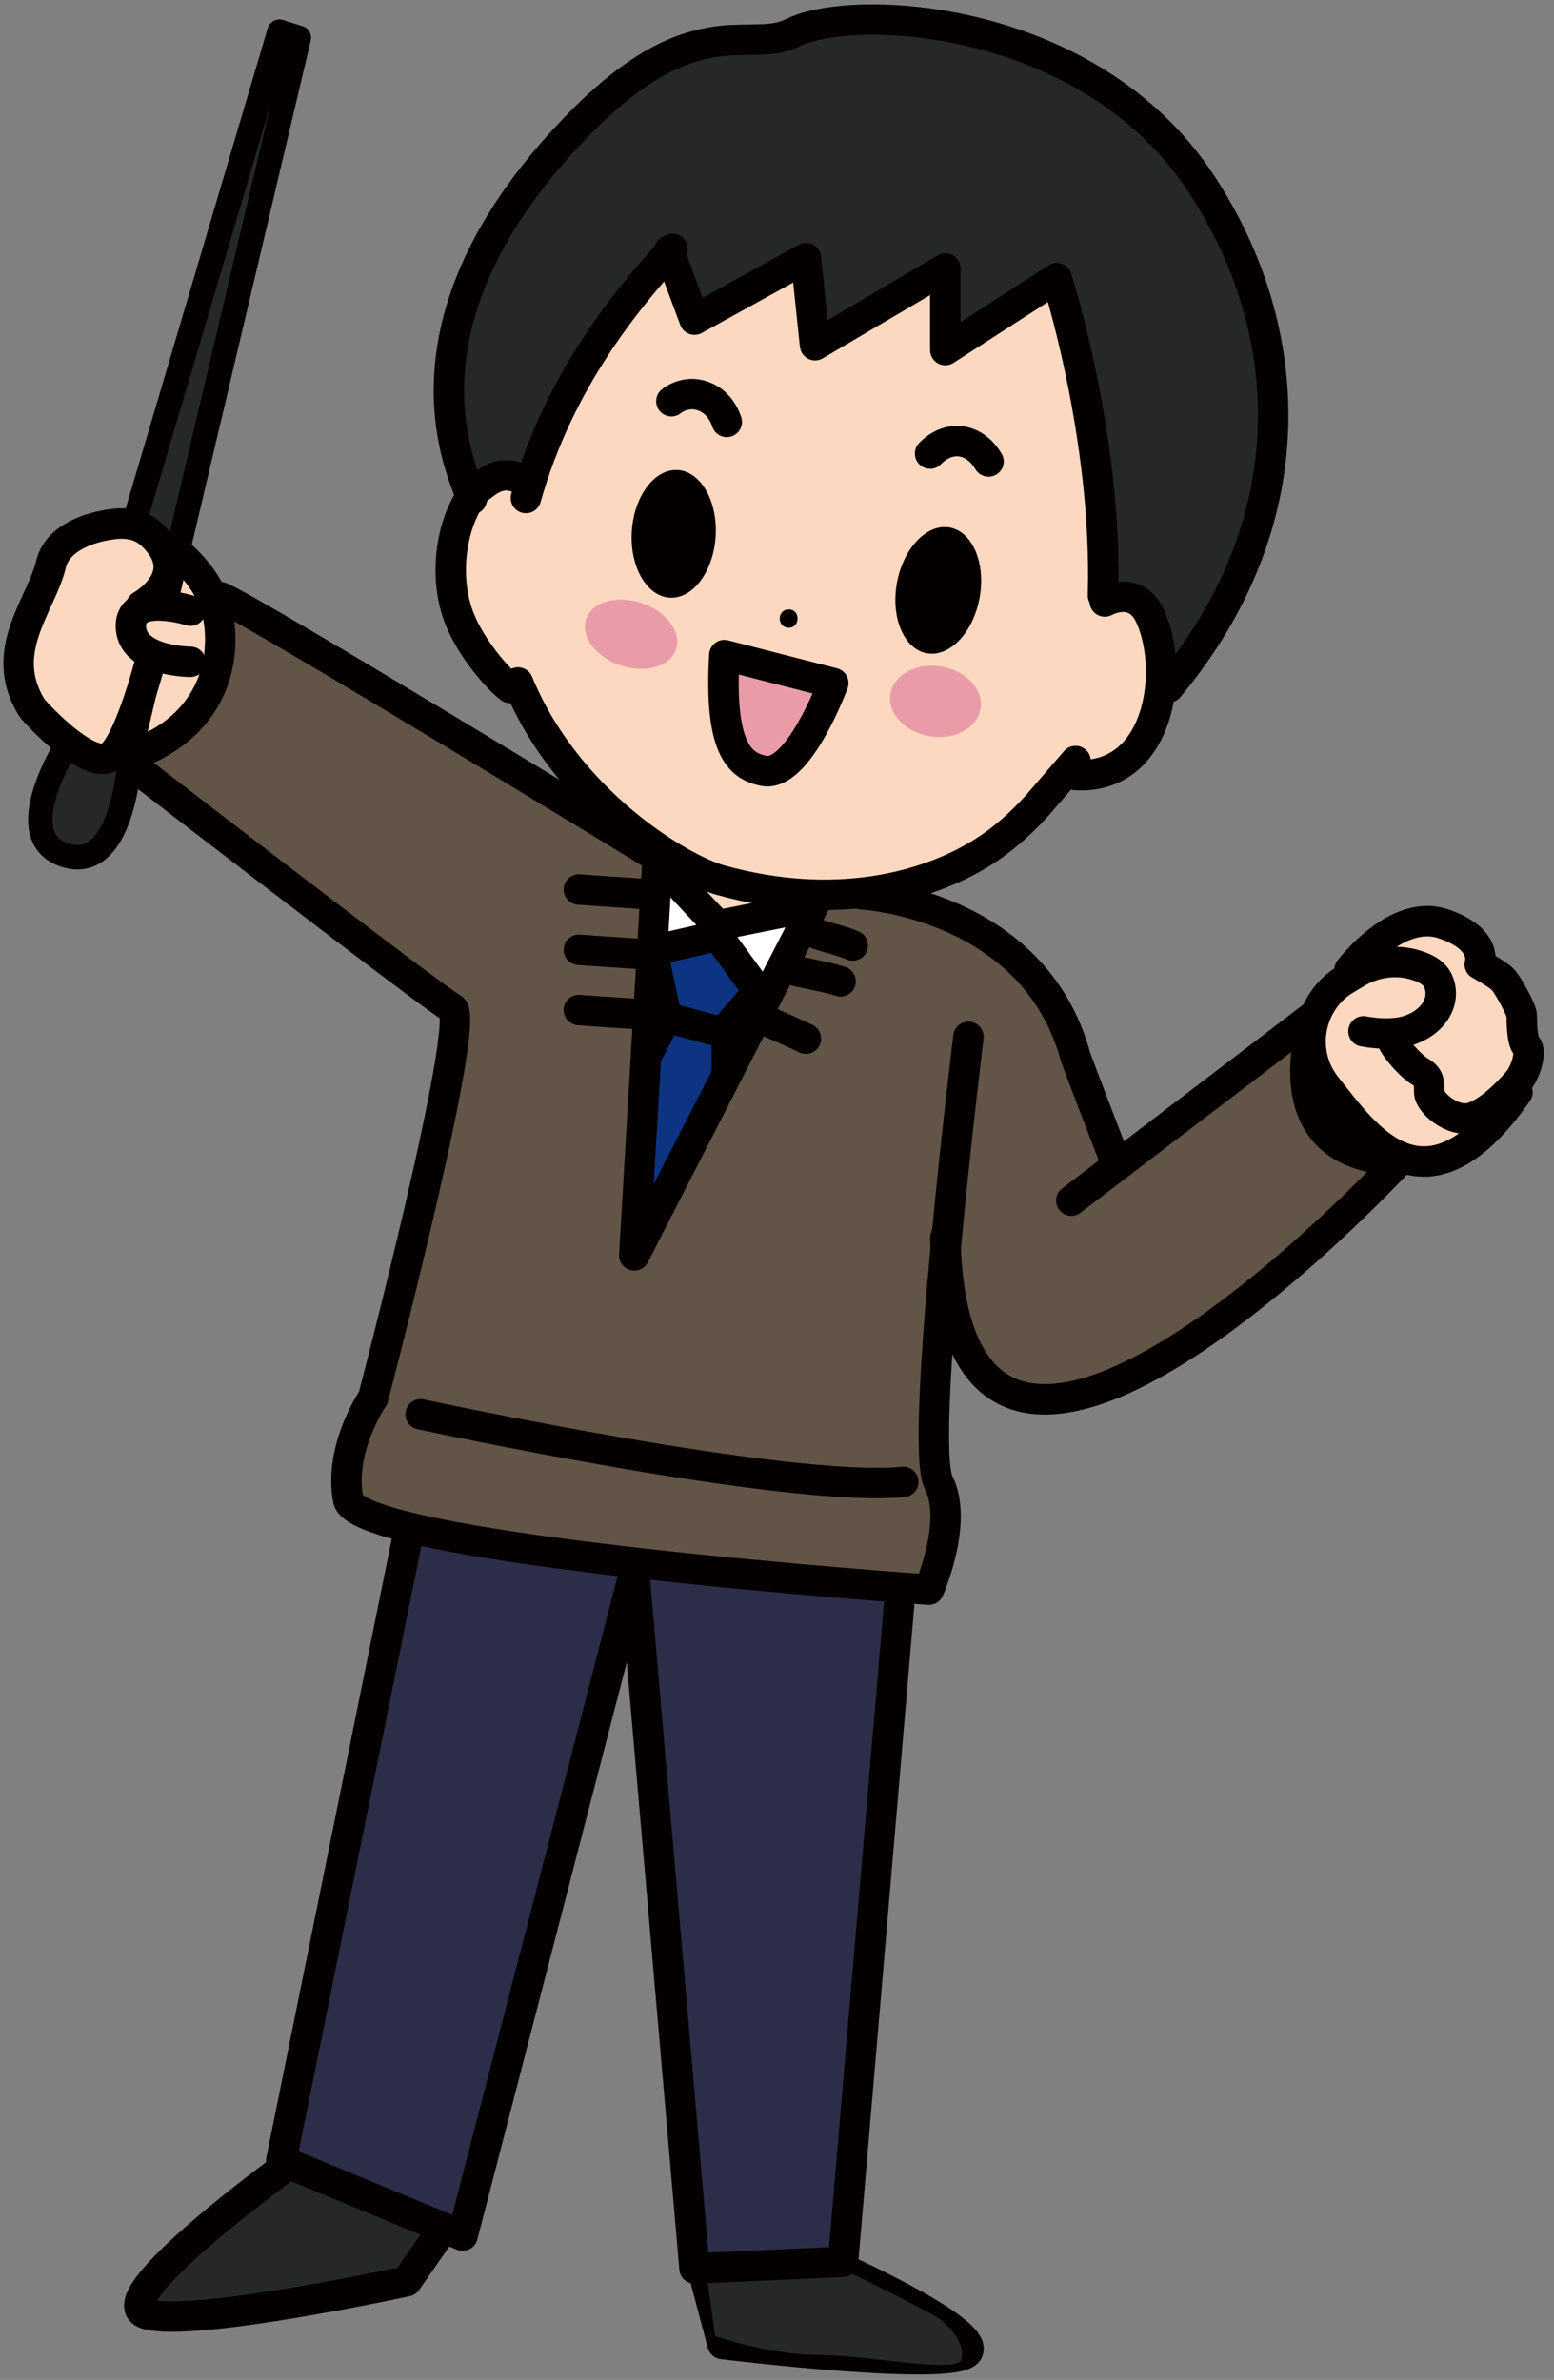
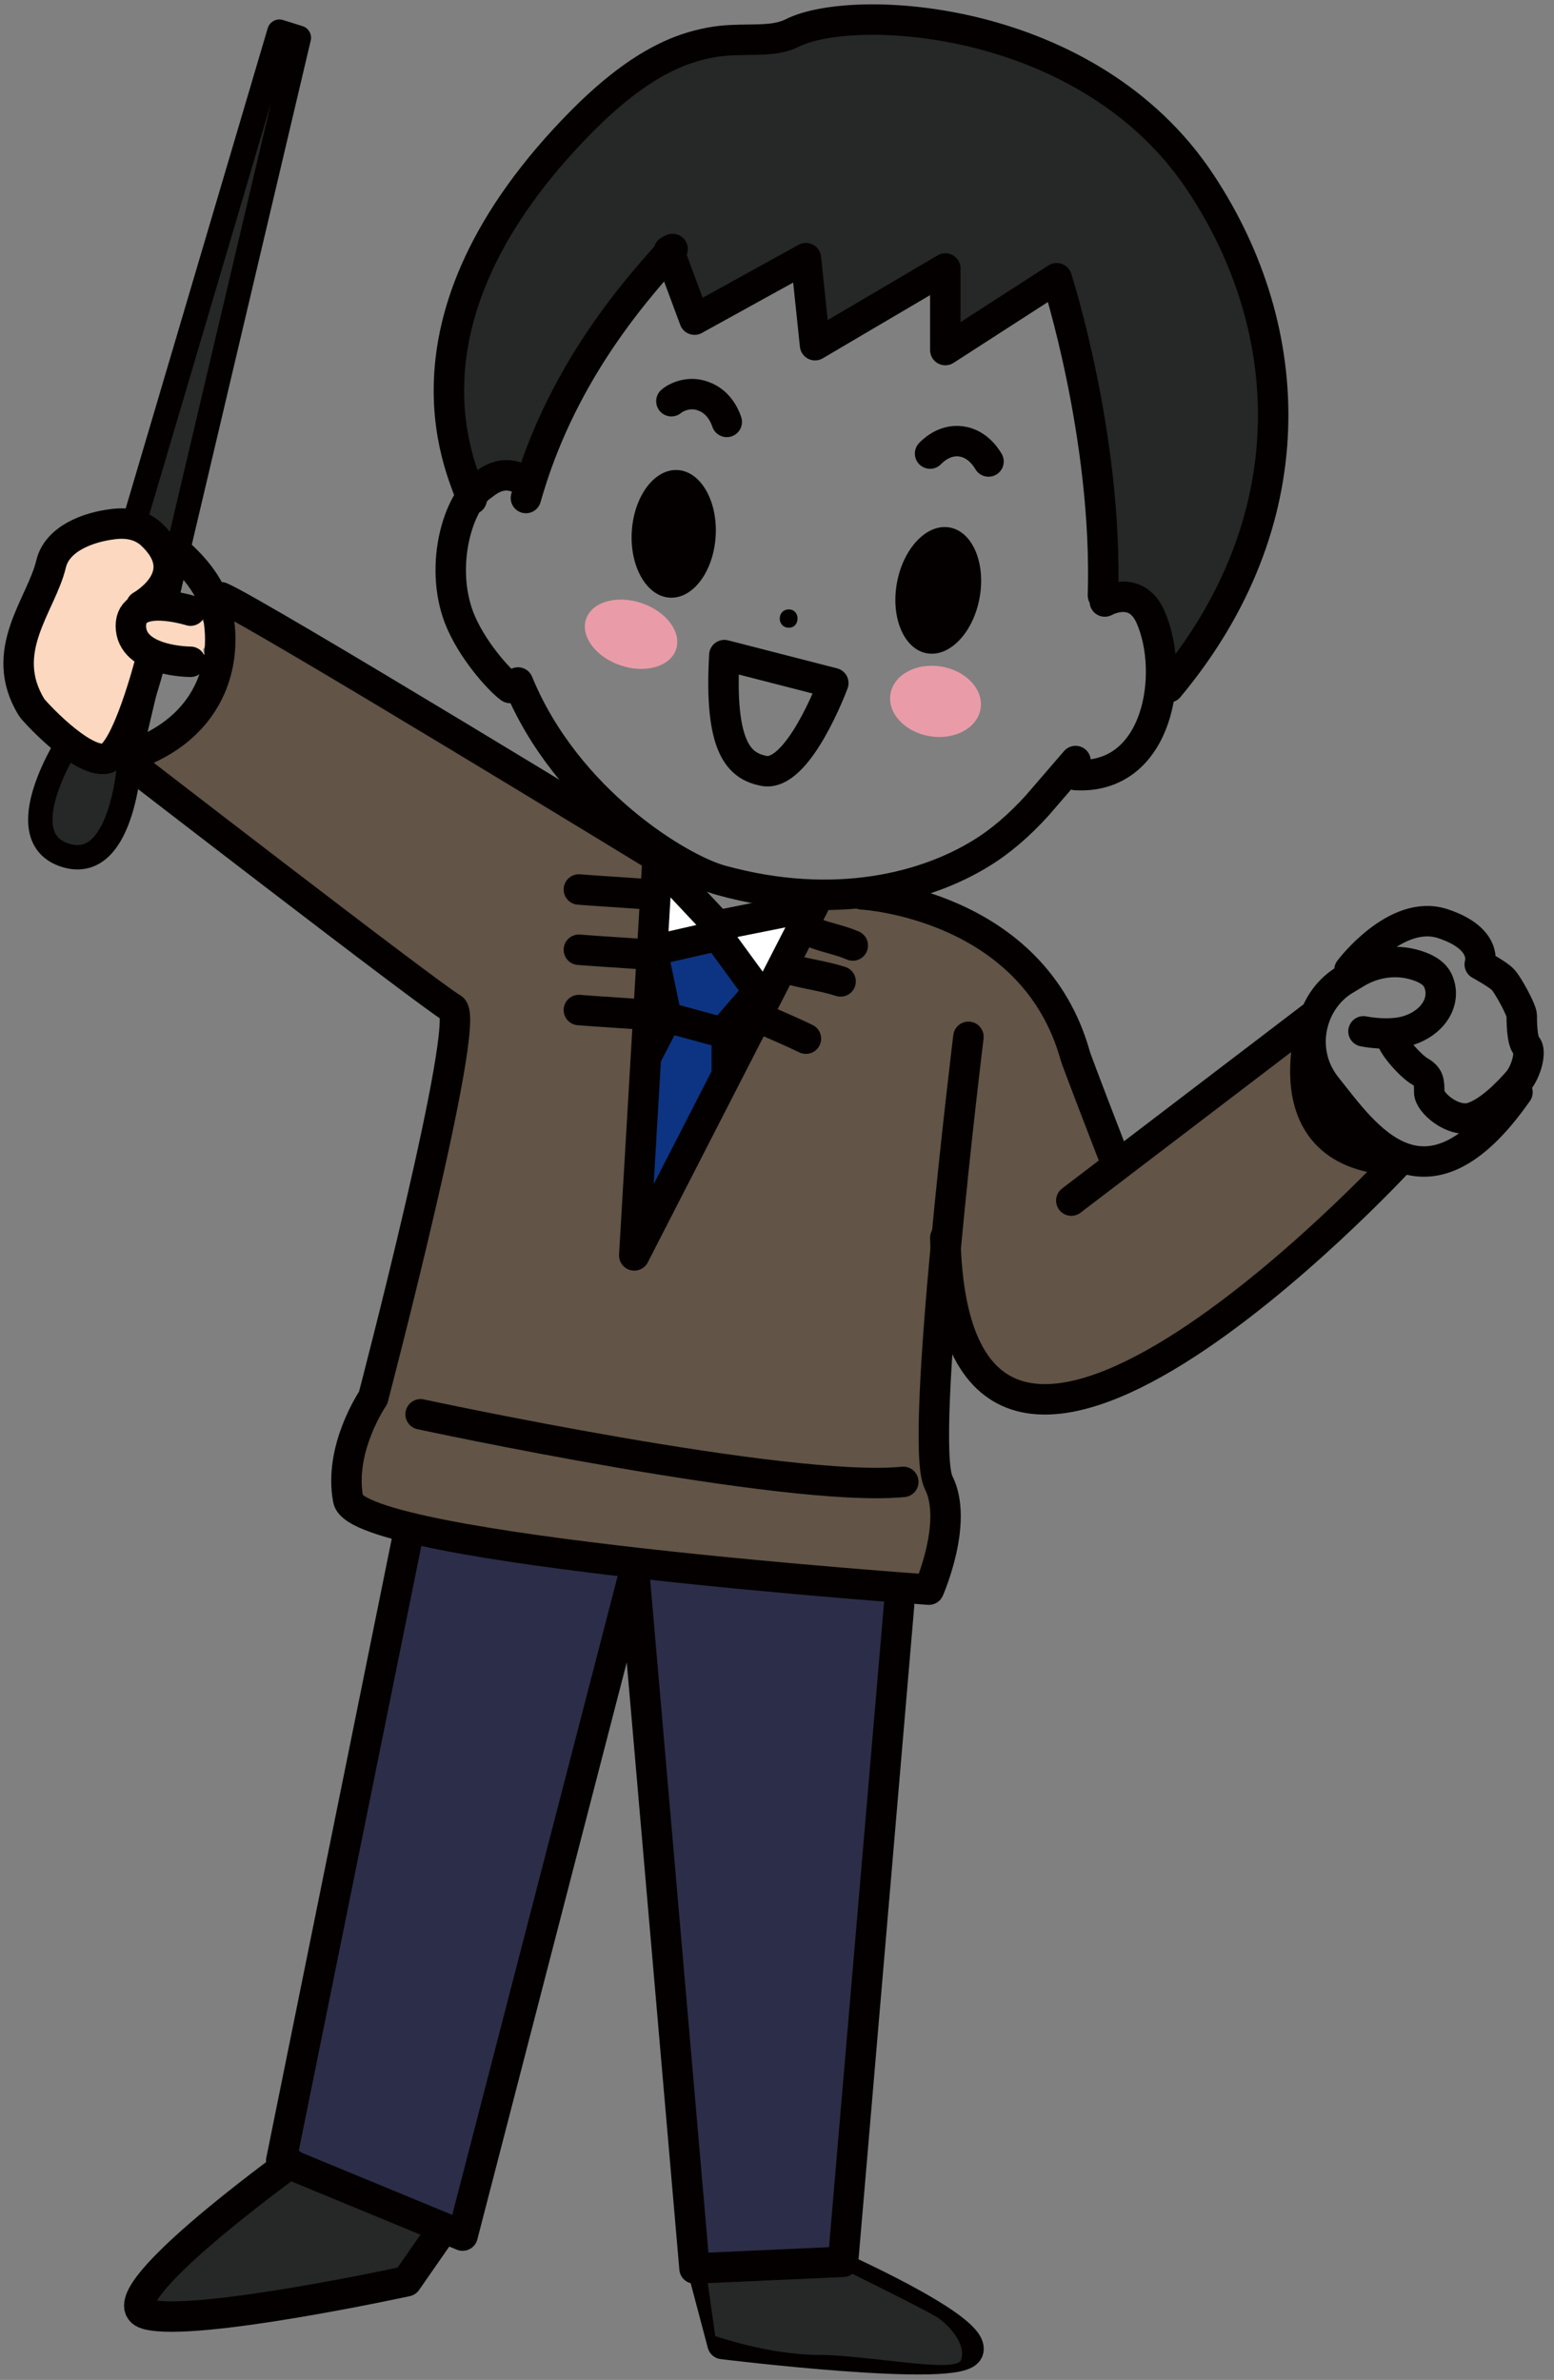
<svg xmlns="http://www.w3.org/2000/svg" version="1.1" id="レイヤー_1" x="0" y="0" viewBox="0 0 255.3 390.9" style="enable-background:new 0 0 255.3 390.9" xml:space="preserve">
  <rect x="0" y="0" width="255.3" height="390.9" fill="#808080" stroke="none" />
  <style>.st0{fill:#fbd8bf}.st1{fill:none;stroke:#040000;stroke-width:5;stroke-linecap:round;stroke-linejoin:round;stroke-miterlimit:10}.st3{fill:#262727}.st5{fill:#625446}.st6{fill:#2c2d48}.st7{fill:#e99ca8}.st8{fill:none;stroke:#040000;stroke-width:5;stroke-linecap:round;stroke-miterlimit:10}.st9{fill:#040000}</style>
  <path class="st0" d="M32.1 100.7s-8.4-2.3-9.2 0c-.8 2.3.8 7.6 6.1 7.6s6.9-4.5 3.1-7.6z" />
-   <path class="st0" d="M28.3 89.3s-7.6 11.4-7.6 12.2 3.1 6 3.1 6-6.6 15.6-5.6 16.7c1 1 8.6-2.5 10.2-3.1 1.5-.5 8.6-13 8.9-15.9.1-3-3.7-15.2-9-15.9zM243.4 155.6s-4.6-6.3-11.1-3.9-17.2 13.1-17.2 14.6-.8 16.8 1.9 18.7c2.7 1.9 11.1 7.2 15.6 6.5 4.6-.8 16.8-10.7 17.5-12.2.8-1.5.8-15.3-1.5-16.8s-5.2-6.9-5.2-6.9zM111.4 33.6S87 66.4 84.7 71.7c-2.3 5.3-7.6 11.4-7.6 11.4s-6.9 14.9 4.2 27.7 16.4 18.9 16.4 18.9l22.9 25.9s25.2-9.2 27.1-9.5c1.9-.4 17.9-8.4 21.7-12.8 3.8-4.4 6.1-3.2 11.4-6.5 5.3-3.2 9.5-4 10.9-14.7 1.3-10.7-10.1-63.3-10.9-64.8-.7-1.5-69.4-13.7-69.4-13.7z" />
  <path class="st1" d="M128.6 159.1c2.3 1 4.6 2 6.9 3.1" />
  <path d="m109.9 141.9 7.6 9.9 13.7-3.8-5 13.3s-1.1 1.1-1.5.8c-.4-.4-7.8-8.8-7.8-8.8l-9.7 1.1 2.7-12.5z" style="fill:#fff" />
  <path class="st3" d="M76.3 80.9c2.3-.8 6.9-.8 9.9-2.3 3.1-1.5 11.4-21.4 16.8-27.5s6.1-9.9 8-7.6c1.9 2.3 1.9 9.5 5 8.2s16.6-8.7 16.6-8.7l2.5 14.2L154.9 45l.9 12.2 17.5-11.4s8.4 46.5 9.2 50.3c.8 3.8 4.6.8 6.1 3.1s2.3 13.7 2.3 13.7 9.7-12 12.1-17.5c2.4-5.4 18.4-19.2-2.2-58.8S137.4 3.8 137.4 3.8s-10.7 3.1-15.3 3.1-18.3 1.5-29 16S76 43.7 74.6 55.8s1.7 25.1 1.7 25.1z" />
  <path d="m107.2 156.2 1.1 15.4-3.1 9.2s.8 21.4 0 21.4 16.4-29.9 16.4-29.9l1.2-11.6-6.9-8-8.7 3.5z" style="fill:#0d3482" />
  <path class="st1" d="m108.8 140.9-5.4 16.1 14.5-3.3 9.2 12.6 9.9-17.9-4.6.7-14.5 2.9-9.1-9.7M119.4 172v14.3" />
  <path class="st5" d="M99.2 219.7s31.3-73.6 35.1-73c3.8.6 30.5 1.3 38.9 21.9 8.4 20.6 9.5 23.1 9.5 23.1l31.5-23.1s1 16.8 3.2 18.3 9.2 5.3 10.7 4.6c1.5-.8-30.5 30.5-36.6 29.8 0 0-13.7 14.5-28.2 6.1-3.6-2.1-7.6-25.2-8-28.6-.4-3.4-4.2 30.9-2.3 38.1 1.9 7.2.4 24.8-1.5 24.4-1.9-.4-66-6.5-66.4-8.4" />
  <path class="st1" d="m103.4 178.9 5.8-11.2.3-.6" />
  <path class="st5" d="m107.4 139.4-1.7 34.3-2.7 55.9-16 22.9s-28.2 0-29-6.1c-.8-6.1 6.1-19.8 9.9-39.7s7.6-42 7.6-42-53.4-38.1-53.4-40.4c0-2.3 8.4-3.1 10.7-6.9 2.3-3.8 5.3-14.5 4.6-17.5s70 39.5 70 39.5z" />
  <path class="st1" d="m115.6 373.3 3.1 11.7s39.7 4.9 40.4 1c.8-3.9-22.5-14.2-22.5-14.2" />
  <path class="st6" d="m110.9 257.3-6.5-.2s9.3 112.5 10.1 114.6c.8 2.1 25.6-.2 24.6-1.3s9.3-110.6 9.3-110.6l-37.5-2.5zM67.4 252.1l-20 99.7s0 3.6 3.8 5.9 23.6 9.2 24.4 8.4c.8-.8 28.6-109.9 28.6-109.9l-36.8-4.1z" />
  <path class="st3" d="m116 373 1.5 10.7s8.9 3.1 17 3.1 22.6 3.1 23.4.8c.8-2.3-1.5-5.3-3.8-6.9-2.3-1.5-18.7-9.5-18.7-9.5L116 373zM22.9 376.1s22.1-19.8 25.2-19.8S72 366 72 366s-4.8 10.9-7.9 10.2c-3.1-.8-36.6 5.3-38.9 4.6-2.3-.9-5.3-2.4-2.3-4.7z" />
-   <path class="st7" d="M119.8 108.3s-2.3 15.3 3.1 16c5.3.8.6 8.2 11.3-6.6l1.8-5.5-16.2-3.9z" />
  <path class="st8" d="M85.1 112.1c8 19.5 26.7 30.7 33.4 32.5 18.9 5.2 33.8 1 42.6-4.4 3.3-2 6.4-4.7 9.3-7.9l6.3-7.3" />
  <ellipse transform="matrix(.064 -.998 .998 .064 16.073 192.552)" class="st9" cx="110.7" cy="87.7" rx="10.5" ry="6.9" />
  <ellipse transform="rotate(-79.625 154.153 97.02)" class="st9" cx="154.2" cy="97" rx="10.5" ry="6.9" />
  <path class="st1" d="m107.2 156.2 2.3 10.9 9.2 2.5 6-6.9M119 107.6l17.9 4.6s-5.8 15.7-11.5 14.4c-3.8-.8-7.3-3.5-6.4-19z" />
  <path class="st9" d="M129.6 103.1c1.9 0 1.9-3 0-3-2 0-2 3 0 3z" />
  <path class="st1" d="M26.4 88.6c1.3.9 7.1 4.9 9 10.9.3.8 2 6.9-.8 13.4-4.2 9.6-14.6 11.6-15.5 11.8M224 169.4s3.8.8 6.9 0c4.5-1.2 6.9-5 5.3-8.4-.5-1-1.5-1.7-2.8-2.2-3.6-1.4-7.6-.9-10.9 1.2l-1.5.9c-3.4 2-5.6 5.8-5.7 10 0 2.4.6 5.1 2.7 7.7 6.1 7.6 16 22.7 31.3.8" />
  <path class="st1" d="M221.7 159.3s7.6-10.1 15.3-7.6c7.6 2.5 6.1 6.7 6.1 6.7s3.1 1.7 3.8 2.5c.8.8 3.1 5 3.1 5.9 0 .8 0 4.2.8 5 .8.8 0 4.2-1.5 5.9-1.5 1.7-4.6 5-7.6 5.9-3.1.8-6.9-2.5-6.9-4.2 0-1.7 0-2.5-1.5-3.4-1.5-.8-5.3-5-4.6-5.9M109.9 41.2l4.2 11.3 18.3-10.1 1.5 14.3 21.4-12.6v13.4l18.3-11.8s8.4 26 7.6 52.1M87 79.7c-3.9-3.4-7-.5-7.7 0-3.9 2.5-7.2 12.9-3.9 21.7 2 5.2 6.6 10.3 8.4 11.6M110.3 65.9c.2-.2 2.5-1.9 5.3-.8 2.8 1 3.7 3.9 3.8 4.2" />
  <path class="st1" d="M162.4 75.8c-.2-.3-1.6-2.9-4.5-3.3-2.9-.4-4.9 1.8-5.1 2M176.7 127.3c13.7.8 16.4-16.8 12.3-26-2.4-5.4-7.5-2.5-7.5-2.5M110.5 40.9c-7.3 8-18.6 21.4-24.1 40.9" />
  <path class="st1" d="M77.5 82c-.7-3.2-15.3-28.5 18.3-62.3 6.8-6.8 12.3-10.1 17-11.7 2.7-.9 5.1-1.3 7.3-1.4 4.1-.2 7.3.2 10.1-1.2 9.9-5 48.7-3.2 67.1 24.7 16 24.2 17.3 55.7-5.3 82.8M108 140.8s-65.8-40.2-71.7-42.7M19.5 124s51.5 39.8 54.8 41.6-13 64-13 64-5.7 8.3-4.1 16.7c1.6 8.3 95.4 14.8 95.4 14.8s4.9-11.1 1.6-17.6c-3.3-6.5 4.9-73.2 4.9-73.2" />
  <path class="st1" d="M69.1 232.3s60.3 13 79.3 11.1M141.6 146.9s28.2 1.5 35.1 26.7c0 0 .8 2.3 6.1 16" />
  <path class="st1" d="M155.3 203.3c1.5 66.4 74.6-12.7 74.6-12.7-22.3-.6-13.9-23.9-13.9-23.9l-40 30.5M67.2 251.3l-21 103.6L76 367.2l28.2-108.9 9.9 114.3 24.4-1.1 9.2-107.8" />
  <path class="st1" d="M47.7 355.3s-31.3 22.6-23.6 24.8 42.7-5.4 42.7-5.4l5.7-8.2" />
  <ellipse transform="rotate(-71.378 103.74 104.155)" class="st7" cx="103.7" cy="104.1" rx="5.4" ry="7.8" />
  <ellipse transform="rotate(-80.631 153.696 115.206)" class="st7" cx="153.7" cy="115.2" rx="5.8" ry="7.5" />
  <path class="st1" d="m133.9 148.3-29.7 57.9 3.8-64.7M106.5 146.9c-3.8-.3-7.6-.5-11.4-.8M106.5 156.8c-3.8-.3-7.6-.5-11.4-.8M106.5 166.7c-3.8-.3-7.6-.5-11.4-.8M133.2 153c2.3 1 4.6 1.3 6.9 2.3M125.5 167.5c2.3 1 4.6 2 6.9 3.1M128.7 158.9c3.1 1 6.3 1.3 9.4 2.3" />
  <path d="M49.1 6.2 21.4 123.6s-.8 19.9-10.6 16.9.7-19 .7-19L45.9 5.2l3.2 1z" style="fill:#262727;stroke:#040000;stroke-width:4;stroke-linejoin:round;stroke-miterlimit:10" />
  <path class="st0" d="M24.5 107.6s-6.1 16-6.9 16.8c-.8.8-15.5-5.1-14.2-13.6s4.3-16.9 5.8-18.4 6.9-6.9 7.6-6.9 10.7 2.3 11.4 3.8c.8 1.5-3.7 18.3-3.7 18.3z" />
  <path class="st1" d="M23.2 99.5s9-5 1.6-11.8c-1.8-1.6-4.1-1.9-6.3-1.6-4.1.5-9.1 2.4-10.1 6.5-1.6 6.8-8.9 14.3-3.2 23.6.3.5 8.2 9.2 12.2 8.4 3.4-.7 7.3-16 7.3-16" />
  <path class="st0" d="M31.3 100.7s-9.2-1.5-9.2 0 0 7.6 3.1 7.6 8.4-.8 8.4-.8l-2.3-6.8z" />
  <path class="st1" d="M31.3 100.3s-9.8-3.1-9.8 2.5c0 5.9 9.8 5.9 9.8 5.9" />
</svg>